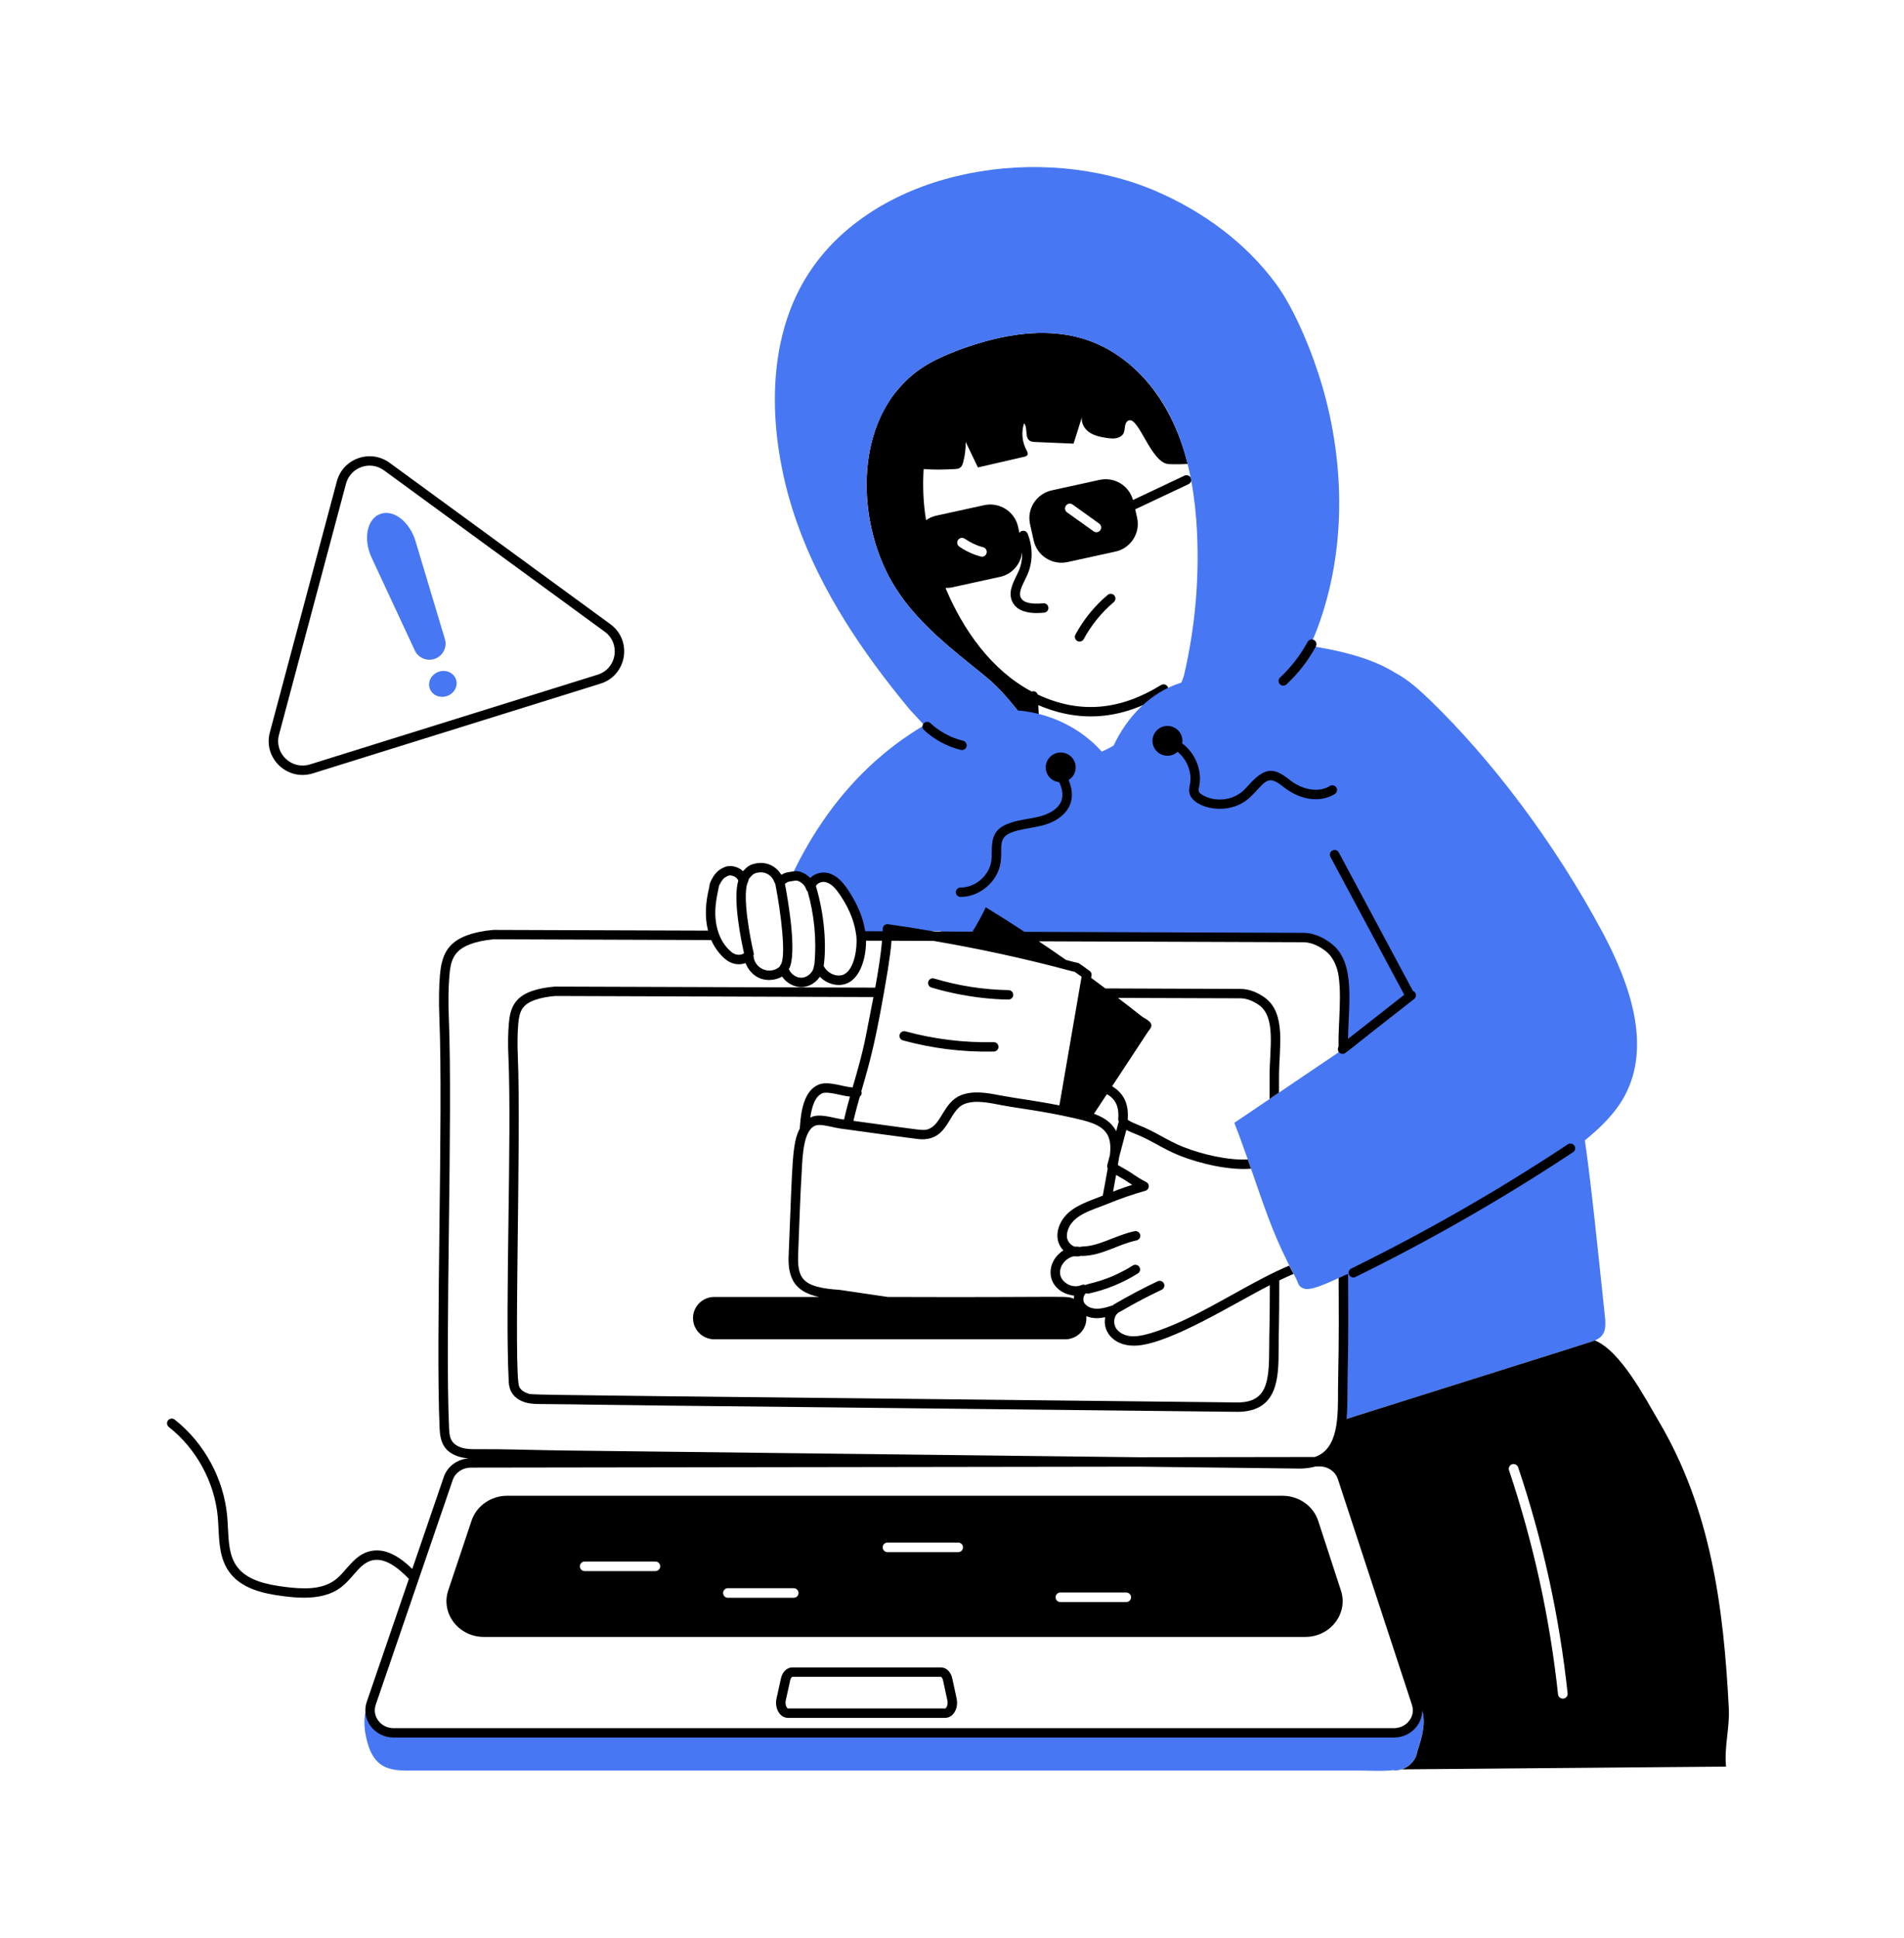
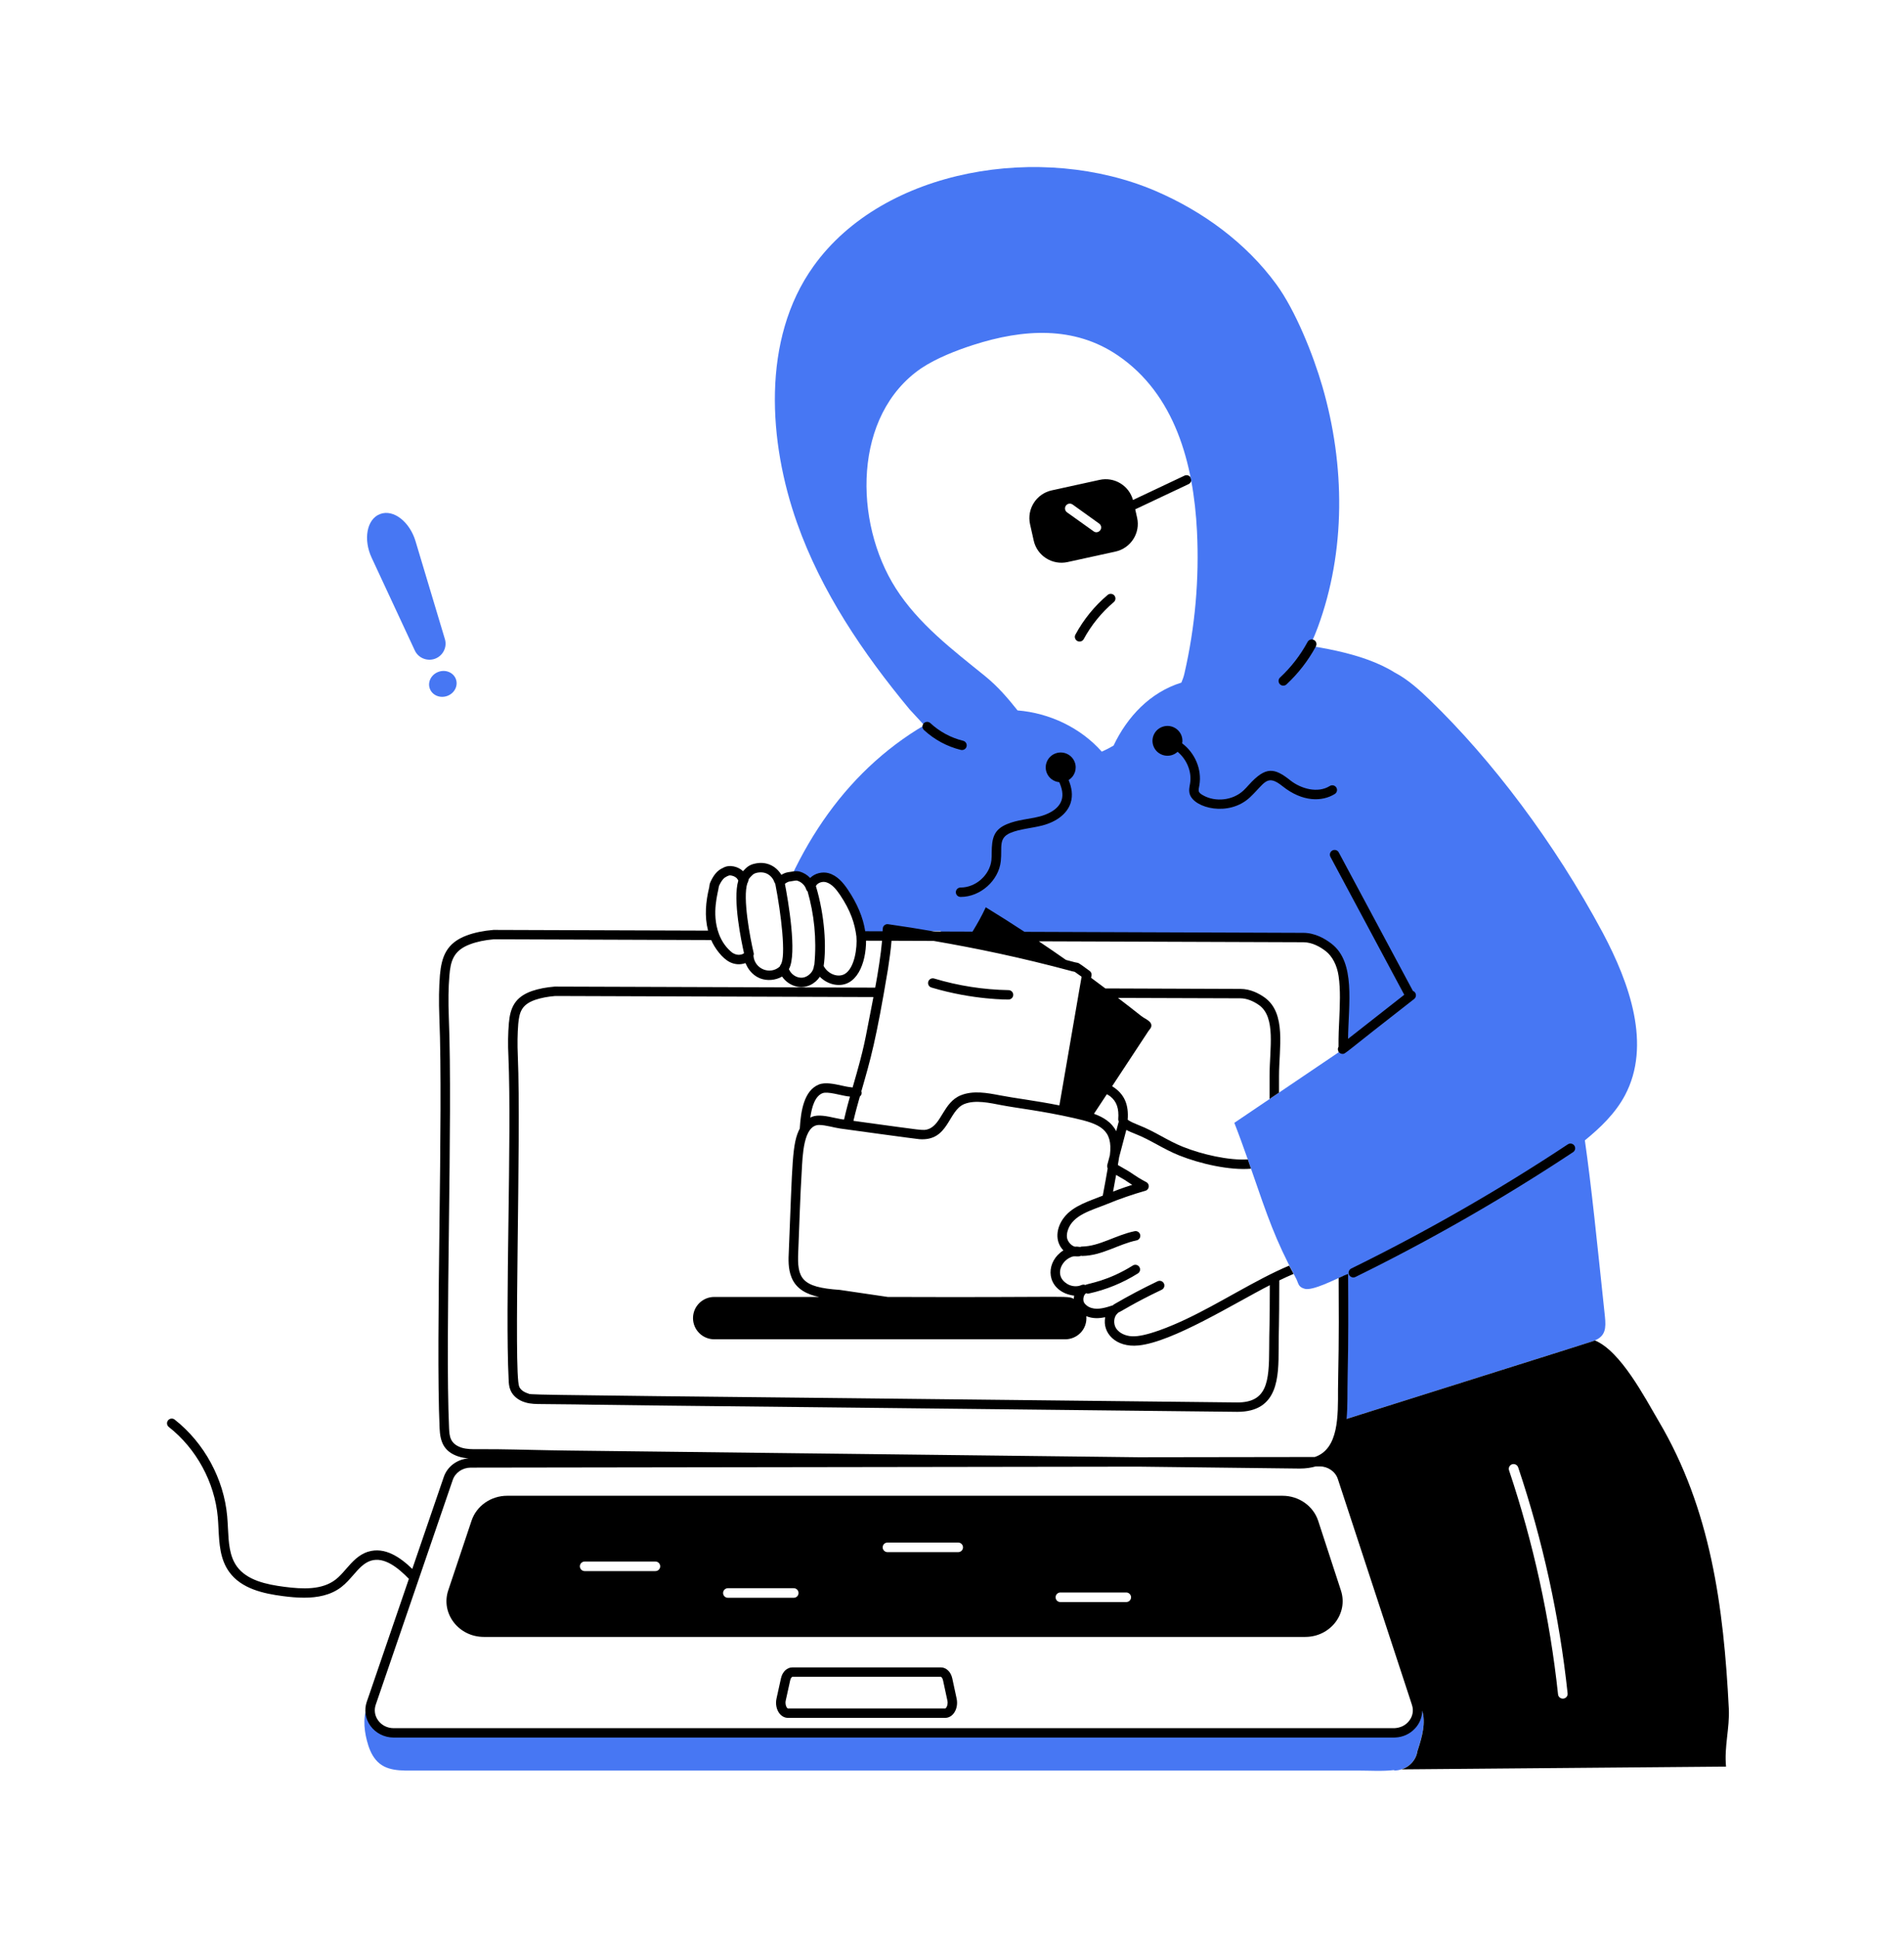
<svg xmlns="http://www.w3.org/2000/svg" width="114" height="116" viewBox="0 0 114 116" fill="none">
  <path d="M84.903 104.697C84.888 104.738 84.876 104.776 84.861 104.821C84.82 105.121 84.665 105.402 84.439 105.608C84.409 105.638 84.375 105.664 84.341 105.691C84.337 105.694 84.334 105.698 84.326 105.698C84.251 105.762 84.092 105.856 83.907 105.912C83.772 105.957 83.625 105.98 83.474 105.983V105.953C82.761 106.036 82.026 105.983 81.314 105.983H24.902C24.042 105.983 23.088 106.054 22.493 105.331C22.221 105.004 22.074 104.599 21.969 104.194C21.773 103.437 21.716 102.597 22.104 101.907C22.176 101.776 22.267 101.656 22.365 101.54L22.225 101.952C21.924 102.83 22.602 103.726 23.567 103.726H83.455C83.481 103.726 83.508 103.726 83.534 103.722C83.923 103.703 84.262 103.535 84.499 103.283C84.824 102.946 84.963 102.455 84.801 101.971L84.692 101.626C84.797 101.746 84.899 101.873 84.982 102.012C85.465 102.814 85.186 103.816 84.903 104.697Z" fill="#4777F3" />
  <path d="M26.053 39.429C25.589 39.603 25.05 39.397 24.836 38.936L22.25 33.38C21.747 32.299 21.949 31.074 22.759 30.769C23.57 30.464 24.536 31.25 24.878 32.391L26.638 38.258C26.784 38.744 26.518 39.254 26.053 39.429Z" fill="#4777F3" />
  <path d="M26.788 41.655C27.218 41.493 27.444 41.041 27.293 40.645C27.142 40.248 26.672 40.058 26.242 40.22C25.813 40.381 25.587 40.834 25.738 41.23C25.889 41.626 26.359 41.816 26.788 41.655Z" fill="#4777F3" />
  <path d="M97.288 65.573C98.894 62.559 97.57 58.861 95.968 55.842C93.055 50.401 89.304 45.474 85.634 41.922C85.014 41.323 84.295 40.667 83.51 40.259C81.544 39.027 78.603 38.652 76.317 38.379C74.726 38.188 73.12 38.023 71.514 37.989C71.672 40.431 71.794 42.461 71.993 45.747C70.047 47.889 66.967 48.774 64.263 47.967C63.528 47.75 62.868 47.217 62.405 46.58C61.749 45.684 62.303 44.577 61.847 43.64C61.642 43.212 61.417 43.314 61.221 43.321C60.712 43.329 60.403 42.732 59.913 42.594C59.868 42.581 59.824 42.572 59.781 42.564L60.007 41.439C54.022 43.116 49.903 47.098 47.379 52.467C47.39 52.463 47.406 52.459 47.417 52.459C47.552 52.44 47.678 52.409 47.809 52.444C48.179 52.554 48.447 52.84 48.543 53.154C48.535 52.7 49.092 52.417 49.526 52.535C49.965 52.654 50.276 53.032 50.529 53.407C51.021 54.136 51.409 54.954 51.532 55.822L56.329 55.73C56.325 55.834 56.319 55.937 56.316 56.041L78.037 56.12C78.579 56.12 79.111 56.371 79.556 56.712C80.921 57.778 80.427 60.226 80.427 62.405V62.802L80.144 62.993C79.506 63.425 82.456 61.431 73.904 67.212C74.183 67.921 74.447 68.656 74.711 69.402C74.711 69.406 74.711 69.406 74.715 69.41C74.775 69.59 74.839 69.773 74.903 69.954V69.957C75.919 72.898 76.35 74.179 77.558 76.445C77.773 76.823 77.686 77.022 78.119 77.146C78.589 77.274 79.872 76.615 80.437 76.37C80.447 78.336 80.457 80.304 80.408 82.272C80.387 83.194 80.429 84.098 80.333 85.028C96.385 79.97 95.303 80.313 95.493 80.236C96.13 79.966 96.164 79.498 96.093 78.807C95.594 74.102 95.295 71.087 94.892 68.261C95.835 67.491 96.719 66.638 97.288 65.573Z" fill="#4777F3" />
-   <path d="M58.967 40.46C59.94 41.248 60.634 42.152 61.346 43.055C61.453 43.075 61.558 43.071 61.645 43.026C61.68 43.551 61.707 43.958 61.723 44.344C61.759 45.165 61.643 46.025 62.172 46.744C62.703 47.473 63.435 48.018 64.18 48.239C66.98 49.073 70.2 48.136 72.2 45.938C72.251 45.882 72.277 45.808 72.273 45.732L71.933 40.139C71.924 39.984 71.785 39.863 71.633 39.876C71.478 39.885 71.359 40.019 71.368 40.174L71.701 45.647C69.83 47.635 66.889 48.46 64.342 47.7C63.714 47.514 63.09 47.045 62.63 46.412C62.221 45.857 62.322 45.103 62.288 44.321C62.258 43.59 62.198 42.988 62.165 42.207C64.849 43.352 67.362 42.997 69.814 41.484C69.95 41.402 69.991 41.229 69.909 41.098C69.826 40.967 69.652 40.925 69.52 41.004C67.119 42.483 64.71 42.779 62.133 41.575C62.089 41.435 61.942 41.334 61.772 41.395C59.363 40.123 57.664 37.705 56.61 35.193C56.743 35.195 56.876 35.187 57.011 35.157L59.873 34.531C60.611 34.372 61.123 33.758 61.196 33.05C61.214 33.449 61.146 33.844 60.985 34.202C60.945 34.292 60.9 34.383 60.854 34.475C60.626 34.94 60.341 35.517 60.631 36.058C60.922 36.599 61.584 36.697 62.067 36.697C62.253 36.697 62.413 36.682 62.515 36.673C62.67 36.659 62.785 36.522 62.77 36.367C62.756 36.212 62.623 36.098 62.463 36.113C61.719 36.18 61.282 36.076 61.13 35.793C60.976 35.506 61.164 35.126 61.362 34.723C61.411 34.625 61.459 34.527 61.502 34.431C61.846 33.665 61.856 32.759 61.529 31.947C61.47 31.802 61.306 31.733 61.161 31.79C61.107 31.812 61.068 31.851 61.037 31.896L60.957 31.531C60.753 30.618 59.843 30.037 58.924 30.24L56.062 30.866C55.834 30.916 55.627 31.01 55.448 31.136C55.444 31.11 55.438 31.085 55.434 31.059C55.278 30.078 55.24 29.072 55.302 28.077C55.916 28.125 56.539 28.114 57.154 28.078C57.274 28.074 57.402 28.063 57.497 27.988C57.595 27.913 57.636 27.785 57.67 27.665C57.776 27.272 57.825 26.863 57.821 26.454C58.066 26.964 58.311 27.47 58.552 27.98C59.476 27.767 60.396 27.557 61.32 27.343C61.388 27.328 61.467 27.305 61.508 27.245C61.569 27.155 61.508 27.032 61.455 26.934C61.195 26.451 61.142 25.858 61.316 25.337C61.557 25.633 61.339 26.188 61.663 26.387C61.757 26.447 61.874 26.45 61.983 26.458C62.749 26.488 63.514 26.522 64.279 26.555C64.445 26.027 64.615 25.491 64.781 24.962C64.717 25.284 64.905 25.64 65.177 25.847C65.49 26.079 65.889 26.158 66.274 26.218C66.606 26.267 66.987 26.289 67.224 26.012C67.424 25.772 67.25 25.299 67.582 25.168C68.185 24.928 68.921 27.744 69.988 27.782C70.361 27.797 70.734 27.793 71.111 27.77C70.091 23.66 67.674 21.257 65.154 20.372C62.945 19.6 60.514 19.929 58.268 20.651C58.268 20.651 58.269 20.65 58.27 20.649C58.017 20.73 57.464 20.919 57.191 21.032C57.191 21.032 57.19 21.033 57.19 21.034C55.723 21.601 54.631 22.219 53.646 23.457C53.644 23.455 53.642 23.453 53.64 23.451C51.131 26.607 51.483 31.843 53.632 35.214C54.993 37.348 57.025 38.889 58.967 40.46ZM57.365 32.318C57.453 32.188 57.634 32.158 57.764 32.246C58.102 32.479 58.471 32.655 58.867 32.758C59.021 32.8 59.113 32.956 59.071 33.109C59.036 33.239 58.921 33.323 58.794 33.323C58.767 33.323 58.744 33.319 58.717 33.312C58.256 33.19 57.826 32.987 57.434 32.716C57.303 32.628 57.273 32.448 57.365 32.318Z" fill="black" />
  <path d="M103.511 102.282C103.204 96.163 102.422 90.32 99.311 85.066C98.48 83.656 97.043 80.88 95.492 80.236C95.292 80.317 96.052 80.074 80.624 84.936C80.698 84.126 80.665 83.419 80.689 82.28C80.738 80.27 80.727 78.234 80.716 76.257C80.574 76.32 80.708 76.242 80.15 76.497C80.177 80.987 80.133 81.203 80.112 83.165C80.112 84.742 80.165 86.729 78.722 87.214L68.173 87.229L34.062 86.829C33.361 86.821 32.655 86.806 31.954 86.791C31.241 86.776 30.529 86.757 29.816 86.75C29.454 86.746 29.089 86.746 28.723 86.746H28.64C28.256 86.754 27.935 86.746 27.637 86.656C26.931 86.422 26.911 85.952 26.887 85.479C26.639 79.99 27.116 66.909 26.872 60.898C26.834 59.907 26.845 59.142 26.906 58.411C26.975 57.555 27.129 56.903 28.142 56.525C28.557 56.368 29.032 56.27 29.571 56.225L42.583 56.27C42.786 56.747 43.246 57.374 43.71 57.597C44.013 57.744 44.337 57.755 44.633 57.65C44.648 57.689 44.671 57.724 44.688 57.762C44.852 58.123 45.148 58.423 45.524 58.569C45.921 58.721 46.432 58.686 46.828 58.456C47.013 58.736 47.333 58.975 47.719 59.059C48.287 59.179 48.813 58.879 49.086 58.468C49.319 58.704 49.646 58.887 49.988 58.94C51.303 59.15 51.86 57.636 51.854 56.308L52.813 56.311C52.747 57.089 52.563 58.268 52.402 59.119L33.221 59.056C32.701 59.098 32.256 59.184 31.856 59.319C30.816 59.681 30.549 60.342 30.469 61.235C30.416 61.858 30.405 62.499 30.442 63.252C30.646 68.12 30.237 78.204 30.454 82.569C30.461 82.794 30.476 83.011 30.567 83.221C30.71 83.559 31.034 83.825 31.449 83.945C31.773 84.046 32.109 84.043 32.422 84.046C37.255 84.087 30.166 84.043 51.123 84.26L74.088 84.511C76.553 84.511 76.553 82.411 76.557 80.724C76.557 79.509 76.594 79.614 76.595 76.644C76.89 76.502 77.176 76.371 77.451 76.254C77.36 76.092 77.273 75.927 77.187 75.759C75.154 76.615 73.037 78.018 70.921 79.007C70.174 79.355 68.593 80.04 67.765 79.989C67.35 79.963 66.999 79.782 66.822 79.509C66.645 79.224 66.686 78.804 66.916 78.612C66.931 78.601 66.94 78.585 66.952 78.571C67.195 78.47 67.847 78.017 69.556 77.203C69.696 77.136 69.756 76.968 69.689 76.828C69.621 76.688 69.453 76.629 69.311 76.695C68.426 77.117 67.549 77.582 66.702 78.076C66.677 78.091 66.659 78.111 66.64 78.131C66.236 78.265 65.766 78.414 65.363 78.297C65.126 78.229 64.964 78.081 64.907 77.971C64.844 77.848 64.853 77.686 64.909 77.561C64.916 77.546 64.919 77.528 64.927 77.514C64.937 77.498 64.953 77.489 64.965 77.475C64.984 77.452 65.001 77.427 65.025 77.411C65.025 77.411 65.026 77.41 65.026 77.41C65.084 77.435 65.135 77.441 65.197 77.428C66.235 77.2 67.222 76.796 68.129 76.227C68.261 76.145 68.301 75.971 68.218 75.84C68.134 75.708 67.96 75.669 67.828 75.751C66.296 76.712 65.139 76.82 64.984 76.919C64.93 76.895 64.87 76.89 64.811 76.905C64.791 76.909 64.77 76.911 64.751 76.921C64.546 77.018 64.234 77.031 63.942 76.88C63.922 76.87 63.907 76.856 63.888 76.845C63.207 76.431 63.44 75.657 63.97 75.326C63.988 75.315 64.135 75.243 64.148 75.238C64.378 75.151 64.512 75.26 64.721 75.171C64.724 75.17 64.728 75.169 64.731 75.167C64.75 75.172 64.769 75.179 64.789 75.179C64.79 75.179 64.791 75.179 64.793 75.179C65.988 75.164 66.967 74.471 68.049 74.249C68.203 74.217 68.301 74.068 68.269 73.916C68.237 73.764 68.086 73.667 67.935 73.698C66.816 73.927 65.826 74.604 64.786 74.617C64.745 74.617 64.707 74.627 64.672 74.642C64.67 74.642 64.668 74.64 64.666 74.64C64.66 74.639 64.516 74.622 64.493 74.621C64.488 74.621 64.367 74.621 64.348 74.622C64.138 74.562 63.924 74.327 63.885 74.086C63.863 73.943 63.887 73.789 63.936 73.637C64.236 72.715 65.354 72.452 66.3 72.067C66.995 71.779 67.827 71.49 68.579 71.278C68.816 71.212 68.863 70.879 68.632 70.76C67.854 70.345 67.941 70.308 67.319 69.961C67.203 69.894 67.021 69.791 66.931 69.736C66.95 69.635 67.008 69.268 67.01 69.253L67.437 67.636C67.614 67.73 67.795 67.801 67.98 67.876C68.889 68.23 69.646 68.781 70.611 69.166C71.865 69.667 73.629 70.065 74.902 69.958C74.901 69.956 74.901 69.955 74.901 69.954C74.901 69.954 74.901 69.954 74.902 69.954C74.838 69.774 74.774 69.59 74.713 69.41C74.713 69.41 74.713 69.41 74.712 69.41C74.711 69.408 74.71 69.405 74.71 69.403C73.57 69.468 71.978 69.108 70.822 68.645C69.864 68.26 69.179 67.741 68.176 67.348C67.937 67.252 67.709 67.16 67.519 67.027C67.586 66.146 67.344 65.486 66.587 65.02C66.947 64.474 68.206 62.558 68.761 61.718C68.807 61.649 68.907 61.55 68.926 61.466C69.011 61.137 68.577 61.011 68.331 60.816C67.87 60.45 67.405 60.09 66.938 59.734L74.272 59.758C74.623 59.758 75.019 59.904 75.392 60.17C76.407 60.907 76.014 62.773 76.014 64.411V65.784L76.58 65.401V64.411C76.58 62.731 77.035 60.666 75.724 59.713C75.392 59.476 74.872 59.195 74.276 59.195L66.181 59.166C65.896 58.953 65.613 58.738 65.326 58.528C65.336 58.486 65.347 58.441 65.355 58.398C65.374 58.292 65.331 58.185 65.244 58.121C64.436 57.53 64.642 57.674 64.351 57.599C64.177 57.552 63.999 57.506 63.822 57.459C63.284 57.082 62.742 56.71 62.197 56.345L78.035 56.401C78.574 56.401 79.064 56.69 79.377 56.934C79.769 57.238 80.052 57.778 80.146 58.415C80.267 59.236 80.225 60.166 80.184 61.07C80.129 62.147 80.146 62.455 80.143 62.658C80.089 62.745 80.089 62.853 80.143 62.944V62.994L80.163 62.98C80.219 63.048 80.3 63.085 80.382 63.085C80.569 63.085 80.369 63.143 84.671 59.798C84.842 59.663 84.803 59.392 84.596 59.314L80.157 51.025C80.084 50.888 79.912 50.836 79.774 50.909C79.637 50.983 79.584 51.153 79.658 51.29L84.079 59.546L80.712 62.186C80.742 60.072 81.174 57.607 79.724 56.491C79.34 56.191 78.733 55.839 78.035 55.839L61.34 55.778C60.574 55.277 59.802 54.785 59.022 54.309C58.779 54.834 58.513 55.3 58.229 55.766L55.933 55.758C55.005 55.598 54.082 55.449 53.176 55.322C53.094 55.308 53.015 55.334 52.953 55.386C52.845 55.477 52.852 55.587 52.846 55.746L51.803 55.742C51.681 54.933 51.332 54.095 50.762 53.25C50.487 52.844 50.134 52.409 49.6 52.264C49.236 52.167 48.788 52.271 48.508 52.555C48.321 52.358 48.11 52.24 47.88 52.172C47.713 52.128 47.56 52.152 47.438 52.172C47.248 52.199 47.129 52.214 47.008 52.256C46.928 52.285 46.853 52.323 46.784 52.366C46.425 51.78 45.818 51.553 45.203 51.695C44.877 51.762 44.711 51.899 44.487 52.148C44.217 51.879 43.678 51.723 43.293 51.949C42.928 52.106 42.723 52.405 42.552 52.763C42.473 52.935 42.488 52.961 42.465 53.105C42.255 53.983 42.172 54.83 42.393 55.706L29.549 55.663C28.93 55.715 28.406 55.824 27.943 55.996C26.731 56.449 26.44 57.265 26.34 58.366C26.28 59.12 26.268 59.904 26.306 60.92C26.545 66.783 26.077 80.051 26.321 85.505C26.355 86.259 26.544 86.894 27.464 87.189C27.661 87.251 27.861 87.281 28.055 87.296C27.373 87.348 26.785 87.78 26.571 88.409L24.685 93.914C23.955 93.21 23.039 92.574 22.035 92.885C21.465 93.063 21.089 93.495 20.724 93.913C20.515 94.154 20.316 94.381 20.087 94.557C19.28 95.177 18.137 95.129 17.021 94.985C15.954 94.848 14.783 94.596 14.185 93.769C13.731 93.142 13.69 92.328 13.647 91.466C13.635 91.232 13.623 90.998 13.603 90.769C13.405 88.532 12.23 86.367 10.458 84.975C10.335 84.879 10.158 84.9 10.061 85.022C9.964 85.144 9.985 85.321 10.107 85.417C11.759 86.714 12.855 88.733 13.04 90.818C13.059 91.04 13.071 91.267 13.082 91.495C13.127 92.4 13.174 93.335 13.726 94.098C14.45 95.098 15.761 95.39 16.948 95.543C17.355 95.595 17.782 95.636 18.205 95.636C19.006 95.636 19.797 95.491 20.433 95.002C20.707 94.792 20.933 94.532 21.152 94.281C21.479 93.906 21.787 93.552 22.204 93.422C23.013 93.17 23.837 93.848 24.482 94.508L22.104 101.45L21.961 101.863C21.793 102.355 21.872 102.88 22.177 103.305C22.494 103.745 23.016 104.008 23.573 104.008H83.46C83.501 104.008 83.541 104.007 83.554 104.004C83.999 103.982 84.409 103.795 84.709 103.477C84.996 103.179 85.148 102.791 85.153 102.396C85.379 103.121 85.148 103.951 84.908 104.697C84.893 104.738 84.882 104.776 84.867 104.821C84.825 105.121 84.671 105.402 84.445 105.608C84.414 105.638 84.38 105.665 84.347 105.691C84.343 105.695 84.339 105.698 84.331 105.698C84.257 105.762 84.097 105.857 83.913 105.912C84.349 105.908 99.473 105.782 103.345 105.747C103.228 104.566 103.568 103.43 103.511 102.282ZM55.036 68.189C56.819 68.331 56.749 66.478 57.743 66.084C58.408 65.821 59.265 66.022 59.995 66.16C60.91 66.335 62.382 66.492 64.308 66.929C65.857 67.277 66.65 67.6 66.453 69.148L66.387 69.399C66.287 69.787 66.289 69.731 66.292 69.818C66.293 69.863 66.302 69.903 66.322 69.941C66.228 70.475 66.159 70.884 66.027 71.57C65.26 71.884 64.267 72.158 63.714 72.87C63.238 73.481 63.136 74.297 63.669 74.848C62.654 75.485 62.592 76.908 63.79 77.422C63.982 77.505 64.241 77.551 64.315 77.556C64.302 77.618 64.297 77.681 64.295 77.745C63.824 77.536 64.152 77.675 53.152 77.634L50.278 77.211C47.978 77.058 47.718 76.524 47.794 74.928C47.86 73.345 47.908 71.616 48.002 70.119C48.055 69.191 48.095 67.339 49.045 67.339C49.423 67.339 49.962 67.505 50.304 67.552C50.594 67.592 54.744 68.165 55.036 68.189ZM50.536 67.016C50.356 66.986 50.442 67.016 49.995 66.919C49.526 66.816 48.995 66.7 48.616 66.849C48.581 66.863 48.549 66.882 48.516 66.899C48.605 66.258 48.795 65.619 49.241 65.44C49.546 65.316 50.323 65.565 50.726 65.621L50.891 65.642C50.865 65.739 50.713 66.251 50.536 67.016ZM68.17 80.537C70.225 80.327 73.871 78.034 76.029 76.93C76.029 79.409 75.991 79.593 75.991 80.724C75.988 82.73 75.859 83.949 74.087 83.949L51.122 83.697C30.198 83.48 31.865 83.485 31.615 83.409C31.362 83.334 31.162 83.184 31.087 83.004C30.736 82.181 31.214 68.071 31.004 63.226C30.974 62.499 30.981 61.88 31.03 61.284C31.096 60.581 31.233 60.134 32.041 59.851C32.395 59.731 32.795 59.656 33.243 59.619L52.295 59.683C52.262 59.853 52.136 60.508 52.143 60.47C51.777 62.298 51.801 62.511 51.049 65.096C50.831 65.061 50.871 65.087 50.417 64.987C49.946 64.883 49.412 64.765 49.029 64.918C48.14 65.276 47.952 66.498 47.888 67.522C47.887 67.53 47.891 67.537 47.891 67.544C47.417 68.437 47.45 69.563 47.229 74.903C47.206 75.385 47.18 75.931 47.386 76.449C47.668 77.18 48.344 77.49 49.04 77.634H42.767C42.064 77.634 41.493 78.201 41.493 78.901C41.493 79.601 42.064 80.169 42.767 80.169H63.778C64.496 80.169 65.114 79.567 65.041 78.784C65.427 78.944 65.814 78.92 66.174 78.849C65.986 79.781 66.803 80.678 68.17 80.537ZM67.791 70.925C67.148 71.125 66.755 71.286 66.644 71.329C66.706 70.995 66.768 70.662 66.826 70.329C67.716 70.84 67.115 70.497 67.791 70.925ZM66.476 65.627C66.857 65.93 67.004 66.351 66.954 66.991C66.95 67.042 66.964 67.089 66.985 67.132L66.832 67.711C66.558 67.178 66.067 66.876 65.5 66.67C65.757 66.28 66.014 65.889 66.272 65.499C66.34 65.541 66.413 65.577 66.476 65.627ZM64.76 58.465C64.753 58.503 64.587 59.459 64.594 59.42C64.587 59.459 64.066 62.48 64.099 62.289C64.072 62.444 63.547 65.493 63.429 66.168C61.97 65.878 60.739 65.735 59.886 65.569C59.099 65.416 58.272 65.267 57.536 65.559C56.48 65.979 56.38 67.314 55.579 67.588C55.272 67.694 55.27 67.659 51.774 67.186C51.736 67.18 51.055 67.087 51.098 67.093C51.241 66.482 51.374 66.029 51.483 65.636C51.573 65.567 51.62 65.449 51.573 65.32C52.135 63.369 52.45 62.296 53.163 58.027C53.25 57.45 53.333 56.894 53.38 56.313L55.904 56.322C58.416 56.755 61.114 57.31 64.206 58.142C64.252 58.154 64.3 58.164 64.35 58.174C64.486 58.269 64.624 58.367 64.76 58.465ZM49.451 52.807C49.806 52.903 50.076 53.244 50.293 53.563C50.936 54.518 51.179 55.286 51.276 56.05C51.338 56.732 51.167 57.959 50.576 58.303C50.161 58.54 49.562 58.296 49.315 57.822C49.483 56.695 49.39 54.828 48.851 53.038C48.943 52.846 49.234 52.747 49.451 52.807ZM47.456 52.738C47.567 52.72 47.676 52.7 47.726 52.714C48.001 52.795 48.201 53.008 48.271 53.237C48.286 53.288 48.318 53.328 48.355 53.361C48.739 54.706 48.911 56.196 48.758 57.746C48.705 57.858 48.752 57.966 48.592 58.189C48.468 58.36 48.254 58.507 48.023 58.524C47.689 58.545 47.358 58.32 47.235 58.01C47.748 57.096 47.178 53.854 46.995 52.903C47.233 52.731 47.285 52.778 47.456 52.738ZM44.823 52.636C44.871 52.551 45.053 52.368 45.113 52.326C45.243 52.233 45.584 52.167 45.86 52.272C46.085 52.356 46.276 52.571 46.338 52.74C46.357 52.792 46.384 52.851 46.42 52.909C46.764 54.66 47.087 57.3 46.737 57.756C46.713 57.787 46.697 57.822 46.688 57.857C46.116 58.375 45.179 58.015 45.112 57.21C45.13 57.16 45.139 57.106 45.126 57.05C44.913 56.153 44.453 53.728 44.75 52.862C44.754 52.856 44.761 52.851 44.764 52.844C44.799 52.776 44.811 52.712 44.82 52.665C44.822 52.651 44.824 52.638 44.823 52.636ZM43.042 53.056C43.049 53.018 43.212 52.661 43.4 52.53C43.606 52.405 43.675 52.377 43.834 52.419C44.001 52.459 44.132 52.551 44.202 52.706C44.203 52.709 44.204 52.712 44.204 52.715C43.859 53.851 44.398 56.402 44.547 57.055C44.519 57.073 44.495 57.095 44.464 57.108C44.462 57.109 44.46 57.111 44.458 57.112C44.456 57.113 44.454 57.113 44.452 57.113C44.286 57.178 44.091 57.162 43.935 57.077C43.911 57.063 43.883 57.056 43.861 57.039C43.52 56.779 43.221 56.387 43.041 55.894C42.582 54.646 43 53.425 43.042 53.056ZM84.3 103.089C84.299 103.09 84.299 103.091 84.298 103.091C84.099 103.303 83.825 103.427 83.498 103.445C83.484 103.446 83.472 103.446 83.46 103.446H23.573C23.192 103.446 22.851 103.275 22.637 102.978C22.439 102.702 22.388 102.363 22.496 102.045L27.107 88.59C27.256 88.15 27.688 87.852 28.18 87.849L68.146 87.791L77.816 87.905C78.187 87.905 78.504 87.856 78.782 87.776H79.019C79.511 87.776 79.957 88.087 80.102 88.533L84.428 101.712L84.54 102.058C84.661 102.421 84.571 102.807 84.3 103.089ZM93.572 101.678C93.429 101.678 93.301 101.57 93.286 101.423C92.799 96.867 91.808 92.356 90.353 88.014C90.3 87.867 90.383 87.702 90.534 87.65C90.681 87.601 90.847 87.684 90.899 87.834C92.37 92.214 93.369 96.766 93.859 101.363C93.879 101.53 93.746 101.678 93.572 101.678Z" fill="black" />
  <path d="M78.927 91.041C78.635 90.147 77.771 89.535 76.791 89.535H30.366C29.394 89.535 28.53 90.139 28.234 91.025L26.84 95.19C26.375 96.57 27.454 97.984 28.972 97.984H78.151C79.661 97.984 80.737 96.581 80.287 95.206L78.927 91.041ZM39.241 94.044H35.007C34.85 94.044 34.719 93.918 34.719 93.757C34.719 93.601 34.85 93.471 35.007 93.471H39.241C39.402 93.471 39.529 93.601 39.529 93.757C39.529 93.918 39.402 94.044 39.241 94.044ZM47.524 95.641H43.582C43.425 95.641 43.294 95.515 43.294 95.355C43.294 95.198 43.425 95.068 43.582 95.068H47.524C47.685 95.068 47.812 95.198 47.812 95.355C47.812 95.515 47.685 95.641 47.524 95.641ZM57.37 92.909H53.137C52.979 92.909 52.849 92.779 52.849 92.623C52.849 92.466 52.979 92.336 53.137 92.336H57.37C57.532 92.336 57.659 92.466 57.659 92.623C57.659 92.779 57.532 92.909 57.37 92.909ZM67.432 95.897H63.491C63.329 95.897 63.203 95.771 63.203 95.611C63.203 95.454 63.329 95.324 63.491 95.324H67.432C67.59 95.324 67.721 95.454 67.721 95.611C67.721 95.771 67.59 95.897 67.432 95.897Z" fill="black" />
  <path d="M57.017 100.469C56.932 100.074 56.657 99.809 56.331 99.809H47.444C47.12 99.809 46.845 100.072 46.759 100.464L46.492 101.676C46.42 102.001 46.492 102.347 46.679 102.578C46.811 102.74 46.988 102.83 47.177 102.83H56.592C56.78 102.83 56.957 102.741 57.088 102.579C57.275 102.35 57.347 102.006 57.278 101.681L57.017 100.469ZM56.648 102.225C56.625 102.255 56.603 102.267 56.592 102.267H47.177C47.165 102.267 47.144 102.254 47.12 102.225C47.056 102.145 47.005 101.977 47.044 101.796L47.311 100.584C47.344 100.435 47.419 100.372 47.444 100.372H56.331C56.356 100.372 56.432 100.436 56.464 100.587L56.725 101.799C56.764 101.98 56.712 102.147 56.648 102.225Z" fill="black" />
-   <path d="M18.727 46.294L35.952 40.922C37.538 40.428 37.885 38.342 36.541 37.359L23.329 27.704C22.178 26.863 20.537 27.437 20.169 28.812L16.157 43.839C15.744 45.387 17.207 46.768 18.727 46.294ZM16.704 43.983L20.716 28.956C20.98 27.967 22.157 27.545 22.994 28.157H22.994L36.206 37.813C37.177 38.522 36.931 40.028 35.783 40.385L18.558 45.757C17.456 46.1 16.406 45.098 16.704 43.983Z" fill="black" />
  <path d="M70.922 28.471L67.836 29.929C67.597 29.066 66.724 28.53 65.833 28.726L62.971 29.353C62.053 29.555 61.472 30.461 61.672 31.374L61.891 32.352C62.091 33.269 63.002 33.846 63.923 33.644L66.786 33.017C67.704 32.815 68.288 31.909 68.084 30.996L67.97 30.488L71.164 28.98C71.305 28.913 71.365 28.745 71.298 28.605C71.231 28.465 71.063 28.405 70.922 28.471ZM65.879 31.737C65.821 31.817 65.733 31.86 65.645 31.86C65.583 31.86 65.525 31.84 65.475 31.802L63.885 30.667C63.758 30.576 63.727 30.396 63.82 30.266C63.912 30.136 64.092 30.109 64.223 30.201L65.81 31.34C65.94 31.431 65.971 31.611 65.879 31.737Z" fill="black" />
  <path d="M66.32 35.612C65.53 36.28 64.881 37.08 64.389 37.988C64.315 38.125 64.367 38.295 64.504 38.369C64.64 38.442 64.813 38.393 64.887 38.255C65.339 37.42 65.961 36.654 66.687 36.041C66.806 35.94 66.82 35.763 66.719 35.644C66.618 35.526 66.439 35.512 66.32 35.612Z" fill="black" />
-   <path d="M59.492 62.383C57.709 62.421 55.934 62.205 54.213 61.735C54.063 61.694 53.907 61.781 53.866 61.931C53.824 62.081 53.913 62.236 54.063 62.277C55.772 62.745 57.602 62.988 59.506 62.945C59.662 62.941 59.785 62.813 59.782 62.657C59.778 62.502 59.653 62.378 59.492 62.383Z" fill="black" />
  <path d="M60.389 59.268C58.878 59.241 57.378 59.008 55.931 58.573C55.783 58.528 55.624 58.612 55.579 58.761C55.533 58.909 55.618 59.066 55.767 59.111C58.295 59.871 60.43 59.83 60.384 59.83C60.538 59.83 60.664 59.708 60.667 59.554C60.669 59.398 60.545 59.271 60.389 59.268Z" fill="black" />
  <path d="M80.775 76.31C80.846 76.451 81.017 76.505 81.154 76.438C85.64 74.236 90.024 71.722 94.186 68.967C94.316 68.881 94.351 68.706 94.264 68.577C94.177 68.448 94.002 68.413 93.872 68.499C89.731 71.241 85.368 73.742 80.904 75.933C80.764 76.002 80.706 76.171 80.775 76.31Z" fill="black" />
  <path d="M79.18 23.147C78.624 21.227 77.561 18.577 76.416 17.015C74.595 14.526 72.009 12.643 69.181 11.428C62.407 8.53 52.921 10.048 48.708 15.936C45.567 20.316 46.023 26.503 47.72 31.296C49.175 35.413 51.668 39.095 54.458 42.459C58.982 47.305 60.441 49.377 64.698 52.265C67.36 54.077 68.589 52.768 70.542 50.57C72.261 48.639 73.747 46.52 75.104 44.323C76.401 42.219 78.03 39.894 78.893 37.573C80.59 32.994 80.537 27.834 79.18 23.147ZM53.632 35.214C51.1 31.242 51.066 24.828 55.17 22.037C56.063 21.442 57.251 20.977 58.27 20.649C61.282 19.682 64.316 19.501 66.919 21.268C70.338 23.588 71.464 27.716 71.669 31.813C71.809 34.667 71.556 37.539 70.915 40.322C70.873 40.506 70.809 40.685 70.733 40.861C68.863 41.442 67.497 42.898 66.672 44.632C66.448 44.762 66.212 44.885 65.968 44.993C64.7 43.561 62.838 42.679 60.926 42.525C60.35 41.802 59.749 41.093 58.967 40.46C57.025 38.889 54.993 37.348 53.632 35.214Z" fill="#4777F3" />
  <path d="M64.348 45.621C64.174 45.16 63.656 44.927 63.193 45.101C62.729 45.275 62.495 45.789 62.669 46.25C62.794 46.579 63.094 46.789 63.423 46.821C63.584 47.184 63.672 47.554 63.563 47.894C63.363 48.522 62.585 48.786 62.26 48.87C61.621 49.035 60.941 49.062 60.29 49.333C59.492 49.665 59.384 50.188 59.377 51.032C59.376 51.185 59.376 51.339 59.36 51.486C59.265 52.377 58.425 53.126 57.524 53.126C57.521 53.126 57.517 53.127 57.513 53.126C57.358 53.126 57.231 53.251 57.23 53.406C57.23 53.552 57.342 53.689 57.523 53.689C58.701 53.689 59.798 52.71 59.922 51.545C60.011 50.717 59.758 50.165 60.508 49.852C61.07 49.618 61.768 49.578 62.403 49.414C63.281 49.186 63.901 48.694 64.103 48.063C64.252 47.595 64.163 47.132 63.983 46.693C64.339 46.473 64.502 46.027 64.348 45.621Z" fill="black" />
  <path d="M80.01 47.138C79.927 47.007 79.753 46.967 79.62 47.049C78.889 47.505 77.899 47.206 77.287 46.736C76.301 45.945 75.79 45.86 74.773 46.981C74.668 47.097 74.562 47.214 74.454 47.316C73.82 47.913 72.77 48.035 72.014 47.596C71.711 47.421 71.749 47.34 71.812 47C71.974 46.05 71.541 45.067 70.782 44.497C70.901 43.808 70.226 43.271 69.585 43.511C69.121 43.685 68.887 44.2 69.062 44.661C69.286 45.252 70.04 45.431 70.508 45.002C71.058 45.456 71.374 46.203 71.254 46.906C71.213 47.127 71.169 47.33 71.241 47.549C71.512 48.382 73.585 48.908 74.843 47.724C75.739 46.88 75.839 46.295 76.797 47.067C77.974 48.005 79.151 48.005 79.921 47.526C80.053 47.443 80.093 47.27 80.01 47.138Z" fill="black" />
  <path d="M57.531 44.889C56.705 44.687 55.941 44.274 55.32 43.697C55.206 43.59 55.2 43.413 55.307 43.299C55.414 43.186 55.592 43.18 55.706 43.286C56.257 43.798 56.934 44.163 57.666 44.342C57.817 44.38 57.91 44.532 57.873 44.683C57.836 44.833 57.683 44.925 57.531 44.889Z" fill="black" />
  <path d="M76.834 41.042C76.579 41.042 76.454 40.73 76.641 40.556C77.305 39.938 77.86 39.22 78.291 38.424C78.364 38.287 78.535 38.235 78.674 38.31C78.811 38.383 78.862 38.554 78.788 38.691C78.329 39.541 77.737 40.306 77.027 40.967C76.973 41.017 76.903 41.042 76.834 41.042Z" fill="black" />
</svg>